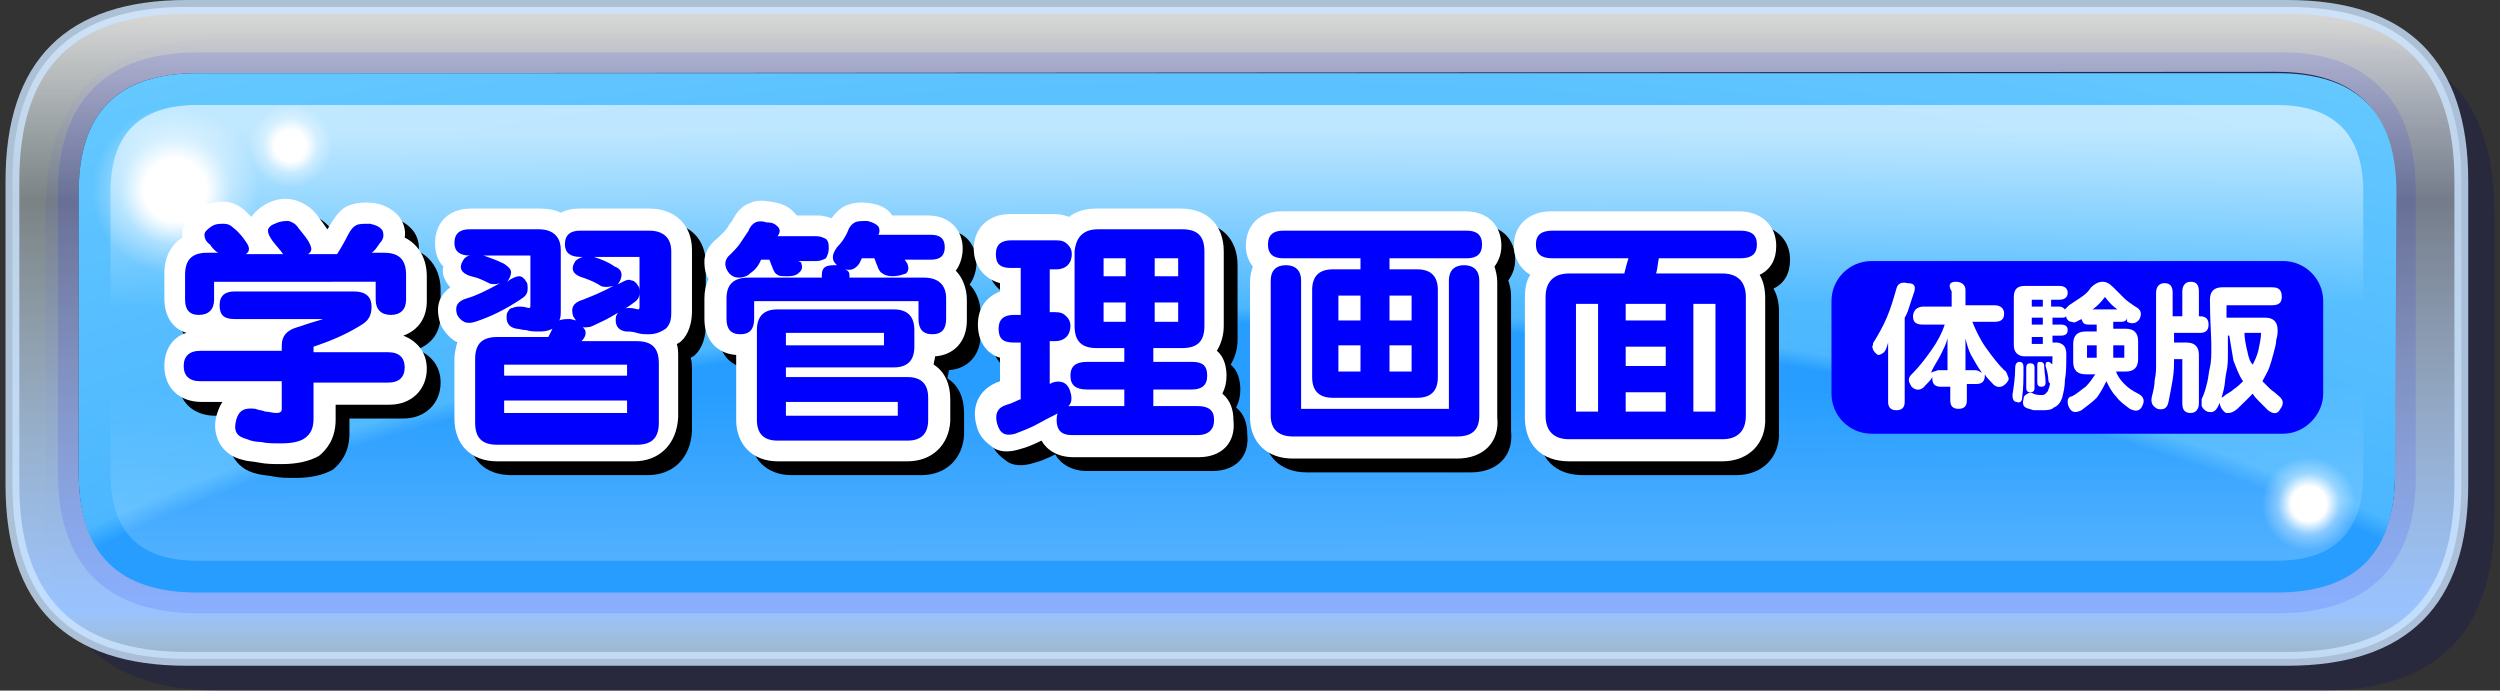
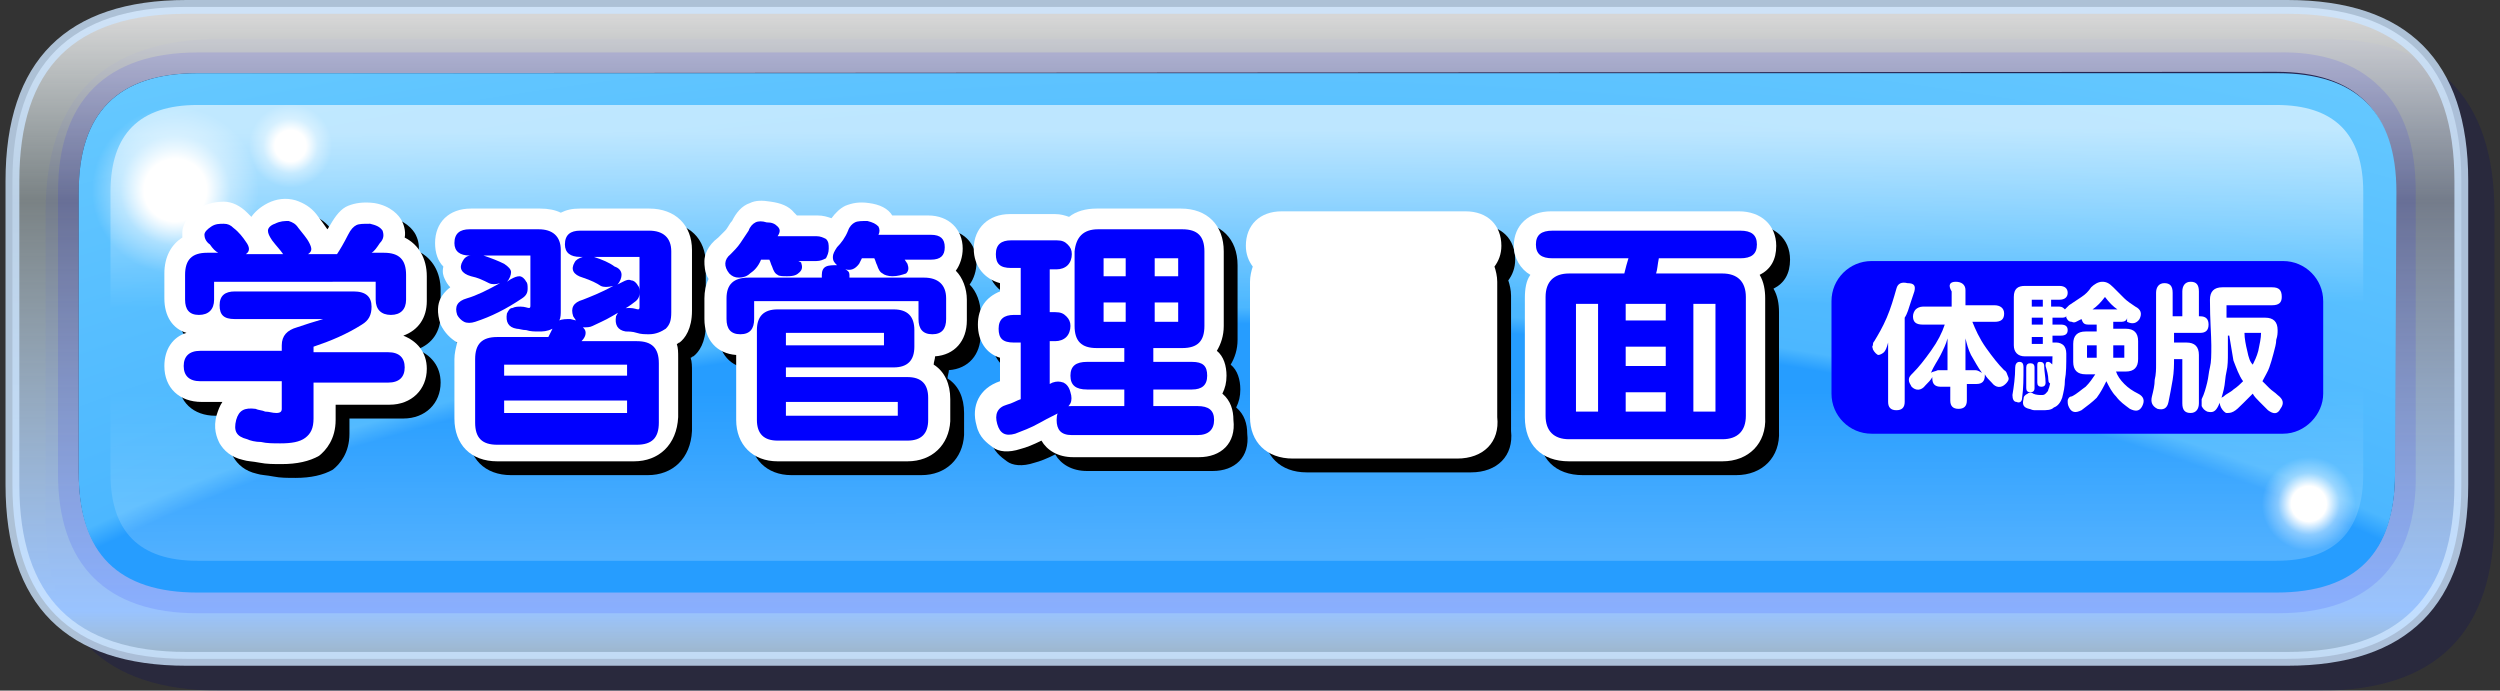
<svg xmlns="http://www.w3.org/2000/svg" version="1.1" id="レイヤー_1" x="0px" y="0px" viewBox="0 0 181 50" style="enable-background:new 0 0 181 50;" xml:space="preserve">
  <rect x="0" y="0" width="181" height="50" fill="#333333" stroke="none" />
  <style type="text/css">
	.st0{fill:#000066;fill-opacity:0.2;}
	.st1{fill:url(#SVGID_1_);}
	.st2{opacity:0.102;fill:#0000FF;enable-background:new    ;}
	.st3{opacity:0.8;fill:#CCE4FF;enable-background:new    ;}
	.st4{fill:url(#SVGID_2_);}
	.st5{fill:url(#SVGID_3_);}
	.st6{fill:#0000FF;}
	.st7{fill:#FFFFFF;}
	.st8{fill:url(#SVGID_4_);}
	.st9{fill:url(#SVGID_5_);}
	.st10{fill:url(#SVGID_6_);}
</style>
  <g>
    <path class="st0" d="M180.6,15.4c0-8.4-4.2-12.6-12.6-12.6H15.9C7.5,2.9,3.3,7,3.3,15.4v22C3.3,45.8,7.5,50,15.9,50H168   c8.4,0,12.6-4.2,12.6-12.6V15.4z" />
    <linearGradient id="SVGID_1_" gradientUnits="userSpaceOnUse" x1="344.955" y1="-806.474" x2="344.955" y2="-869.243" gradientTransform="matrix(0.793 0 0 -0.794 -184.137 -640.863)">
      <stop offset="3.500000e-02" style="stop-color:#FFFFFF;stop-opacity:0.8" />
      <stop offset="0.302" style="stop-color:#E5F9FF;stop-opacity:0.4" />
      <stop offset="0.898" style="stop-color:#99C3FF" />
      <stop offset="0.969" style="stop-color:#CCEDFF;stop-opacity:0.702" />
    </linearGradient>
    <path class="st1" d="M178.2,13.1c0-8.4-4.2-12.6-12.6-12.6H13.5C5.1,0.5,0.9,4.7,0.9,13.1v22c0,8.4,4.2,12.6,12.6,12.6h152.1   c8.4,0,12.6-4.2,12.6-12.6V13.1 M164.8,5.2c5.8,0,8.6,2.9,8.6,8.6v20.4c0,5.8-2.9,8.6-8.6,8.6H14.3c-5.8,0-8.6-2.9-8.6-8.6V13.9   c0-5.8,2.9-8.6,8.6-8.6L164.8,5.2L164.8,5.2z" />
    <path class="st2" d="M164.9,44.4H14.3c-6.6,0-10.1-3.5-10.1-10.1V13.9c0-6.6,3.5-10.1,10.1-10.1h150.5c3.3-0.1,5.8,0.8,7.5,2.5   c1.8,1.7,2.6,4.3,2.6,7.6v20.4C175,40.9,171.5,44.4,164.9,44.4z M165.1,6.8c-0.1,0-0.2,0-0.3,0H14.3c-4.9,0-7.1,2.2-7.1,7.1v20.4   c0,4.9,2.2,7.1,7.1,7.1h150.6c4.9,0,7.1-2.2,7.1-7.1V13.9c0-2.5-0.6-4.3-1.7-5.5C169.2,7.3,167.4,6.8,165.1,6.8z" />
    <path class="st3" d="M165.6,48.2H13.5c-8.7,0-13.1-4.4-13.1-13.1v-22C0.4,4.4,4.8,0,13.5,0h152.1c8.7,0,13.1,4.4,13.1,13.1v22   C178.7,43.8,174.3,48.2,165.6,48.2z M13.5,1C5.4,1,1.4,4.9,1.4,13.1v22c0,8.1,4,12.1,12.1,12.1h152.1c8.1,0,12.1-4,12.1-12.1v-22   c0-8.1-4-12.1-12.1-12.1C165.6,1,13.5,1,13.5,1z" />
    <radialGradient id="SVGID_2_" cx="357.936" cy="-3112.155" r="220.717" gradientTransform="matrix(0.785 0 0 -0.335 -190.66 -972.178)" gradientUnits="userSpaceOnUse">
      <stop offset="0.635" style="stop-color:#269DFF" />
      <stop offset="0.651" style="stop-color:#4CB7FF" />
      <stop offset="1" style="stop-color:#66C9FF" />
    </radialGradient>
    <path class="st4" d="M173.5,13.9c0-5.8-2.9-8.6-8.6-8.6H14.3c-5.8,0-8.6,2.9-8.6,8.6v20.4c0,5.8,2.9,8.6,8.6,8.6h150.5   c5.8,0,8.6-2.9,8.6-8.6L173.5,13.9L173.5,13.9z" />
    <linearGradient id="SVGID_3_" gradientUnits="userSpaceOnUse" x1="344.884" y1="-806.385" x2="345.007" y2="-861.148" gradientTransform="matrix(0.793 0 0 -0.794 -184.137 -640.863)">
      <stop offset="0.231" style="stop-color:#FFFFFF;stop-opacity:0.6" />
      <stop offset="0.522" style="stop-color:#FFFFFF;stop-opacity:0" />
      <stop offset="0.663" style="stop-color:#FFFFFF;stop-opacity:0" />
      <stop offset="0.941" style="stop-color:#FFFFFF;stop-opacity:0.2" />
    </linearGradient>
    <path class="st5" d="M171.1,13.9c0-4.2-2.1-6.3-6.3-6.3H14.3C10.1,7.6,8,9.7,8,13.9v20.4c0,4.2,2.1,6.3,6.3,6.3h150.5   c4.2,0,6.3-2.1,6.3-6.3C171.1,34.3,171.1,13.9,171.1,13.9z" />
    <g>
      <path class="st6" d="M165.3,31.4h-29.8c-1.6,0-2.9-1.3-2.9-2.9v-6.7c0-1.6,1.3-2.9,2.9-2.9h29.8c1.6,0,2.9,1.3,2.9,2.9v6.7    C168.2,30,166.9,31.4,165.3,31.4z" />
      <g>
        <path class="st7" d="M138.6,21.1c-0.1,0.3-0.2,0.6-0.3,0.9c-0.1,0.3-0.2,0.7-0.4,1v6.1c0,0.4-0.2,0.6-0.6,0.6     c-0.4,0-0.6-0.2-0.6-0.6v-4.3c-0.1,0.4-0.2,0.6-0.3,0.7c-0.1,0.1-0.3,0.2-0.4,0.2s-0.3-0.2-0.4-0.4c0-0.1-0.1-0.2,0-0.3     c0-0.1,0-0.2,0.1-0.3c0.3-0.5,0.6-1,0.9-1.7c0.3-0.7,0.5-1.4,0.7-2.1c0.1-0.4,0.4-0.5,0.8-0.4C138.6,20.5,138.7,20.7,138.6,21.1z      M141.6,20.4c0.4,0,0.7,0.2,0.7,0.6v1.1h2.1c0.4,0,0.7,0.2,0.7,0.6c0,0.4-0.2,0.6-0.7,0.6h-1.6c0.2,0.5,0.5,1.2,1,1.9     s0.9,1.2,1.3,1.6c0.2,0.1,0.2,0.3,0.3,0.5s-0.1,0.4-0.2,0.5c-0.3,0.3-0.7,0.3-1-0.1c-0.2-0.2-0.4-0.4-0.5-0.6v0.1     c0,0.4-0.2,0.6-0.6,0.6h-0.7v1.2c0,0.4-0.2,0.6-0.6,0.6s-0.6-0.2-0.6-0.6V28h-0.7c-0.4,0-0.6-0.2-0.6-0.6v-0.1     c-0.1,0.2-0.3,0.4-0.5,0.6c-0.3,0.4-0.7,0.4-1,0.1c-0.1-0.2-0.2-0.3-0.2-0.5c0-0.2,0.1-0.3,0.3-0.5c0.4-0.4,0.8-0.9,1.3-1.6     c0.5-0.7,0.8-1.3,1-1.9h-1.6c-0.5,0-0.7-0.2-0.7-0.6c0-0.2,0.1-0.4,0.2-0.5s0.3-0.2,0.5-0.2h2.1v-1.1     C141,20.6,141.2,20.4,141.6,20.4z M141,24.5c-0.1,0.4-0.3,0.8-0.5,1.2c-0.2,0.4-0.5,0.8-0.7,1.3c0.1-0.1,0.3-0.1,0.5-0.2h0.7     V24.5z M142.3,24.5v2.3h0.7c0.2,0,0.3,0.1,0.5,0.2c-0.3-0.4-0.5-0.8-0.8-1.3C142.5,25.3,142.4,24.9,142.3,24.5z" />
        <path class="st7" d="M145.9,26.6c0-0.2,0.1-0.4,0.3-0.4c0.2,0,0.3,0.1,0.3,0.4c0,0.8,0,1.5-0.1,2.2c0,0.3-0.2,0.4-0.4,0.3     c-0.2,0-0.3-0.2-0.3-0.5C145.8,28,145.9,27.3,145.9,26.6z M153.2,26.9c0.1,0.3,0.3,0.6,0.6,0.9c0.3,0.3,0.6,0.5,1,0.7     c0.4,0.2,0.5,0.5,0.3,0.9c-0.2,0.4-0.5,0.4-0.9,0.2c-0.4-0.3-0.7-0.5-1-0.9c-0.3-0.3-0.5-0.7-0.7-1.1c-0.2,0.4-0.4,0.8-0.7,1.2     c-0.3,0.3-0.7,0.6-1.1,0.9c-0.4,0.2-0.7,0.2-0.9-0.2c-0.1-0.2-0.1-0.3-0.1-0.5c0-0.1,0.1-0.3,0.3-0.3c0.4-0.2,0.7-0.5,1-0.7     c0.3-0.3,0.5-0.6,0.7-0.9H151c-0.6,0-0.9-0.3-0.9-0.9v-1.3c0-0.6,0.3-0.9,0.9-0.9h0.8v-0.5h-0.6c-0.3,0-0.4-0.1-0.5-0.4l-0.2,0.1     c-0.2,0.1-0.3,0.2-0.5,0.1c-0.2,0-0.3-0.1-0.4-0.3l0-0.1c-0.1,0.1-0.2,0.1-0.4,0.1h-0.6v0.5h0.6c0.3,0,0.5,0.1,0.5,0.4     s-0.2,0.4-0.5,0.4h-0.6v0.5h0.3c0.2,0,0.4,0.1,0.5,0.2c0.1,0.1,0.2,0.3,0.2,0.6c0,0.8,0,1.4-0.1,1.9c0,0.5-0.1,0.9-0.2,1.3     c-0.1,0.3-0.3,0.6-0.6,0.7c-0.2,0.2-0.5,0.2-0.9,0.2c-0.1,0-0.3,0-0.5,0s-0.3-0.1-0.4-0.1c-0.4-0.1-0.5-0.3-0.4-0.7     c0-0.2,0.1-0.3,0.3-0.4c0.1-0.1,0.3-0.1,0.4,0c0.2,0.1,0.5,0.1,0.6,0.1c0.1,0,0.2,0,0.3-0.1c0.1-0.1,0.2-0.2,0.2-0.3     c0.1-0.2,0.1-0.4,0.2-0.7c0-0.3,0.1-0.9,0.1-1.7h-2c-0.5,0-0.8-0.3-0.8-0.8v-3.5c0-0.6,0.3-0.8,0.8-0.8h2.5     c0.4,0,0.6,0.2,0.6,0.5c0,0.3-0.2,0.5-0.6,0.5h-0.6v0.5h0.6c0.2,0,0.3,0.1,0.4,0.2c0.1-0.1,0.2-0.2,0.3-0.3     c0.3-0.2,0.6-0.4,0.9-0.6c0.3-0.2,0.5-0.4,0.7-0.7c0.2-0.2,0.5-0.4,0.8-0.4c0.3,0,0.5,0.1,0.8,0.4c0.3,0.3,0.6,0.6,0.8,0.8     c0.2,0.2,0.5,0.4,0.8,0.6c0.4,0.2,0.5,0.5,0.3,0.9c-0.2,0.3-0.5,0.4-0.9,0.2L154,23c0,0.2-0.2,0.3-0.4,0.3H153v0.5h0.9     c0.6,0,0.9,0.3,0.9,0.9v1.3c0,0.6-0.3,0.9-0.9,0.9H153.2z M146.7,26.6c0-0.2,0.1-0.3,0.3-0.3c0.2,0,0.3,0.1,0.3,0.3     c0,0.5,0,1,0,1.5c0,0.2-0.1,0.3-0.3,0.3c-0.2,0-0.3-0.1-0.3-0.3C146.7,27.5,146.7,27,146.7,26.6z M147.1,22.2h0.8v-0.5h-0.8V22.2     z M147.1,23.5h0.8V23h-0.8V23.5z M147.1,24.9h0.8v-0.5h-0.8V24.9z M147.5,26.5c0-0.2,0-0.3,0.2-0.3c0.2,0,0.3,0.1,0.3,0.3     c0,0.4,0.1,0.8,0.1,1.2c0,0.2-0.1,0.3-0.3,0.3c-0.2,0-0.3-0.1-0.3-0.3C147.5,27.3,147.5,26.9,147.5,26.5z M148.1,26.5     c0-0.2,0-0.3,0.2-0.3c0.1,0,0.2,0.1,0.3,0.2c0.1,0.3,0.1,0.7,0.2,1.1c0,0.2-0.1,0.3-0.2,0.3c-0.2,0-0.3-0.1-0.3-0.3     C148.3,27.2,148.2,26.8,148.1,26.5z M151.1,25.9h0.7V25h-0.7V25.9z M152.4,21.5c-0.3,0.4-0.6,0.7-0.9,0.9h1.8     C153,22.2,152.7,21.9,152.4,21.5z M153,25.9h0.8V25H153V25.9z" />
        <path class="st7" d="M157.4,22.9h0.6v-1.8c0-0.4,0.2-0.7,0.6-0.7s0.6,0.2,0.6,0.7v1.8h0.1c0.4,0,0.6,0.2,0.6,0.6     c0,0.4-0.2,0.6-0.6,0.6h-1.9v0.7h0.9c0.6,0,0.9,0.3,0.9,0.9v3.5c0,0.4-0.2,0.7-0.6,0.7s-0.6-0.2-0.6-0.7V26h-0.6     c0,0.4,0,0.9-0.1,1.5c-0.1,0.6-0.2,1.1-0.3,1.6c-0.1,0.5-0.4,0.6-0.8,0.5c-0.4-0.2-0.5-0.5-0.4-0.9c0.1-0.4,0.2-0.8,0.2-1.2     c0.1-0.4,0.1-0.8,0.1-1.1c0-0.4,0-0.9,0-1.4c0-0.6,0-1.8,0-3.8c0-0.4,0.2-0.7,0.6-0.7s0.6,0.2,0.6,0.7V22.9z M160,21.7     c0-0.6,0.3-0.9,0.9-0.9h3.6c0.5,0,0.7,0.2,0.7,0.7c0,0.4-0.2,0.6-0.7,0.6h-3.3v0.9h2.8c0.6,0,0.9,0.3,0.9,0.9     c0,0.2,0,0.4-0.1,0.7c0,0.3-0.1,0.6-0.2,1s-0.2,0.7-0.3,1c-0.1,0.3-0.3,0.6-0.5,1c0.1,0.1,0.3,0.3,0.5,0.5     c0.2,0.2,0.4,0.3,0.6,0.5c0.4,0.3,0.5,0.6,0.2,1c-0.2,0.4-0.5,0.4-0.9,0.1c-0.2-0.2-0.4-0.4-0.6-0.6c-0.2-0.2-0.4-0.4-0.5-0.6     c-0.2,0.2-0.4,0.4-0.7,0.7s-0.5,0.5-0.7,0.6c-0.2,0.1-0.3,0.1-0.5,0.1c-0.1,0-0.3-0.2-0.4-0.4c-0.1-0.2-0.1-0.4-0.1-0.5     c0-0.1,0.1-0.2,0.3-0.3c0.2-0.2,0.5-0.3,0.7-0.5c0.3-0.2,0.5-0.4,0.7-0.6c-0.3-0.4-0.5-1-0.7-1.5c-0.1-0.6-0.2-1.2-0.3-1.8h-0.1     c0,0.5,0,0.9,0,1.3c0,0.4,0,0.9-0.1,1.3s-0.1,0.9-0.2,1.3c-0.1,0.4-0.2,0.8-0.4,1.2c-0.2,0.4-0.4,0.5-0.8,0.4     c-0.2-0.1-0.3-0.2-0.4-0.4c0-0.2,0-0.3,0-0.5c0.2-0.4,0.3-0.8,0.4-1.2c0.1-0.4,0.1-0.7,0.2-1.1s0.1-0.9,0.1-1.6     S160,23.2,160,21.7z M163.1,26.4c0.1-0.2,0.3-0.6,0.4-1c0.1-0.5,0.2-0.9,0.2-1.3h-1.2c0,0.4,0.1,0.9,0.2,1.3     C162.8,25.9,162.9,26.2,163.1,26.4z" />
      </g>
    </g>
    <radialGradient id="SVGID_4_" cx="-247.954" cy="-219.309" r="23.113" gradientTransform="matrix(1.257 0 0 -1.257 324.372 -261.896)" gradientUnits="userSpaceOnUse">
      <stop offset="7.800000e-02" style="stop-color:#FFFFFF" />
      <stop offset="0.137" style="stop-color:#FFFFFF;stop-opacity:0.353" />
      <stop offset="0.208" style="stop-color:#FFFFFF;stop-opacity:0" />
    </radialGradient>
    <path class="st8" d="M18.9,7.6c-1.7-1.7-3.8-2.5-6.2-2.5S8.2,5.9,6.5,7.6s-2.6,3.8-2.6,6.3c0,2.4,0.9,4.5,2.6,6.2   c1.7,1.7,3.8,2.6,6.2,2.6s4.5-0.8,6.2-2.6c1.7-1.7,2.6-3.7,2.6-6.2C21.5,11.5,20.7,9.4,18.9,7.6z" />
    <radialGradient id="SVGID_5_" cx="566.365" cy="-1036.643" r="23.113" gradientTransform="matrix(0.707 0 0 -0.707 -233.261 -696.43)" gradientUnits="userSpaceOnUse">
      <stop offset="7.800000e-02" style="stop-color:#FFFFFF" />
      <stop offset="0.137" style="stop-color:#FFFFFF;stop-opacity:0.353" />
      <stop offset="0.208" style="stop-color:#FFFFFF;stop-opacity:0" />
    </radialGradient>
    <path class="st9" d="M170.7,33.2c-1-0.9-2.1-1.4-3.5-1.4s-2.5,0.5-3.5,1.4c-1,1-1.4,2.2-1.4,3.5c0,1.4,0.5,2.5,1.4,3.5   c1,1,2.1,1.5,3.5,1.4c1.4,0,2.5-0.5,3.5-1.4s1.4-2.1,1.4-3.5S171.6,34.2,170.7,33.2z" />
    <radialGradient id="SVGID_6_" cx="708.218" cy="-1270.234" r="23.113" gradientTransform="matrix(0.628 0 0 -0.629 -423.725 -788.419)" gradientUnits="userSpaceOnUse">
      <stop offset="7.800000e-02" style="stop-color:#FFFFFF" />
      <stop offset="0.137" style="stop-color:#FFFFFF;stop-opacity:0.353" />
      <stop offset="0.208" style="stop-color:#FFFFFF;stop-opacity:0" />
    </radialGradient>
    <path class="st10" d="M24.4,6.9c-0.8-0.8-1.9-1.3-3.1-1.3S19.1,6,18.2,6.9s-1.3,1.9-1.3,3.1s0.4,2.2,1.3,3.1   c0.9,0.9,1.9,1.3,3.1,1.3s2.3-0.4,3.1-1.3c0.9-0.8,1.3-1.9,1.3-3.1C25.7,8.9,25.3,7.8,24.4,6.9z" />
    <g>
      <g>
        <g>
          <path d="M28.8,19.3c1.1,0,1.6,0.5,1.6,1.6v1.8c0,0.7-0.4,1.1-1.1,1.1c-0.7,0-1.1-0.4-1.1-1.1v-1.3H16.5v1.3      c0,0.7-0.4,1.1-1.1,1.1c-0.7,0-1-0.4-1-1.1v-1.8c0-1.1,0.5-1.6,1.6-1.6h0.8c-0.2-0.1-0.4-0.3-0.6-0.6c-0.3-0.2-0.4-0.5-0.4-0.7      c0-0.2,0.2-0.4,0.5-0.6c0.3-0.2,0.6-0.2,0.9-0.2c0.3,0,0.5,0.1,0.7,0.3c0.4,0.3,0.7,0.7,0.9,1c0.3,0.4,0.3,0.7,0,0.9h2.7      c-0.2-0.3-0.5-0.6-0.8-1c-0.2-0.3-0.3-0.5-0.3-0.7c0-0.2,0.2-0.4,0.5-0.5c0.4-0.2,0.7-0.2,1-0.2c0.3,0.1,0.5,0.2,0.7,0.5      c0.3,0.4,0.6,0.7,0.8,1.1c0.2,0.4,0.2,0.6-0.1,0.8h2.1c0.2-0.3,0.5-0.8,0.8-1.4c0.2-0.4,0.4-0.6,0.6-0.7s0.5-0.1,1-0.1      c0.4,0.1,0.7,0.2,0.9,0.5c0.1,0.3,0.1,0.6-0.2,0.9c-0.2,0.3-0.4,0.6-0.6,0.7H28.8z M23.7,26.5h5.4c0.8,0,1.2,0.4,1.2,1.1      s-0.4,1.1-1.2,1.1h-5.4v2.6c0,0.7-0.2,1.1-0.6,1.4c-0.4,0.3-1,0.4-1.8,0.4c-0.5,0-1,0-1.4-0.1c-0.4,0-0.8-0.1-1-0.2      c-0.8-0.2-1-0.6-0.8-1.4c0.2-0.7,0.6-0.9,1.4-0.8c0.2,0.1,0.5,0.1,0.7,0.2c0.3,0,0.5,0.1,0.8,0.1c0.3,0,0.4-0.1,0.4-0.3v-2h-5.9      c-0.8,0-1.2-0.4-1.2-1.1s0.4-1.1,1.2-1.1h5.9v-0.4c0-0.7,0.4-1.1,1.1-1.3c0.6-0.2,1.2-0.4,1.9-0.6H18c-0.8,0-1.1-0.3-1.1-1      s0.4-1,1.1-1h8.6c0.9,0,1.3,0.4,1.3,1.1c0,0.6-0.2,1-0.7,1.3c-1.1,0.7-2.3,1.2-3.5,1.6V26.5z" />
          <path d="M21.4,34.6c-0.6,0-1.1,0-1.6-0.1c-0.5-0.1-0.9-0.1-1.2-0.2c-0.9-0.2-1.4-0.7-1.7-1.2c-0.2-0.4-0.5-1.1-0.2-2.1      c0.1-0.3,0.2-0.6,0.4-0.9h-1.5c-1.6,0-2.7-1-2.7-2.6c0-1.2,0.6-2.1,1.6-2.4c-1-0.3-1.6-1.2-1.6-2.5v-1.8c0-1.2,0.5-2.1,1.3-2.6      c0-0.2,0-0.3,0-0.4c0-0.4,0.3-1.2,1.3-1.8c0.6-0.3,1.2-0.4,1.7-0.4c0.6,0,1.2,0.3,1.7,0.8c0.1,0.1,0.2,0.2,0.3,0.3      c0.2-0.3,0.6-0.7,1.2-1c0.6-0.3,1.3-0.4,2-0.2c0.6,0.2,1.1,0.5,1.5,1c0.3,0.4,0.6,0.8,0.8,1.1c0.1-0.1,0.1-0.2,0.2-0.3      c0.4-0.7,0.8-1.2,1.3-1.4c0.5-0.2,1.1-0.3,1.9-0.2c1.2,0.2,1.8,0.9,2,1.3c0.1,0.2,0.3,0.7,0.2,1.2c1,0.5,1.6,1.5,1.6,2.8v1.8      c0,1.2-0.6,2.1-1.7,2.5c1,0.4,1.7,1.2,1.7,2.4c0,1.5-1.1,2.6-2.7,2.6h-3.9v1.1c0,1.4-0.7,2.2-1.2,2.6      C23.4,34.4,22.5,34.6,21.4,34.6z M29.3,28L29.3,28L29.3,28z M22.5,27.6C22.6,27.6,22.6,27.7,22.5,27.6c0.1,0.1,0.1,0,0.2,0      C22.7,27.6,22.6,27.5,22.5,27.6C22.6,27.5,22.6,27.6,22.5,27.6z M16.9,18.6C16.9,18.6,16.9,18.6,16.9,18.6L16.9,18.6      C16.9,18.6,16.9,18.6,16.9,18.6z" />
        </g>
        <g>
          <path d="M42.7,24.2l-0.2-0.3c-0.2-0.6,0-1,0.7-1.2c0.5-0.2,1.3-0.5,2.2-1c-0.4,0.1-0.7,0.1-0.9,0c-0.3-0.2-0.7-0.4-1.3-0.6      c-0.7-0.2-0.9-0.6-0.6-1.1c0.1-0.2,0.3-0.3,0.6-0.4h-0.2c-0.7,0-1.1-0.3-1.1-0.9c0-0.7,0.4-1,1.1-1h5c1,0,1.6,0.5,1.6,1.5v4.4      c0,0.6-0.1,0.9-0.4,1.2c-0.3,0.2-0.7,0.4-1.2,0.4c-0.3,0-0.6,0-0.9-0.1S46.5,25,46.3,25c-0.6-0.1-0.8-0.5-0.7-1.1      c0.1-0.2,0.2-0.4,0.4-0.5c0.2-0.1,0.4-0.1,0.6-0.1c0.3,0,0.5,0.1,0.6,0.1c0.1,0,0.1-0.1,0.1-0.2v-3.6H44      c0.6,0.2,1.1,0.4,1.5,0.7c0.3,0.1,0.5,0.3,0.5,0.6c0,0.2-0.1,0.5-0.3,0.7l0.4-0.2c0.2-0.1,0.4-0.2,0.6-0.1      c0.2,0,0.4,0.2,0.5,0.4c0.1,0.1,0.1,0.3,0.1,0.5c0,0.3-0.1,0.5-0.4,0.7c-0.5,0.4-1.1,0.7-1.6,1s-1,0.5-1.4,0.7      c-0.2,0.1-0.4,0.1-0.7,0.1c0.1,0.1,0.2,0.2,0.2,0.4c0,0.2-0.1,0.4-0.3,0.6h4c1.1,0,1.6,0.5,1.6,1.6v4.3c0,1.1-0.5,1.6-1.6,1.6      H37c-1.1,0-1.6-0.5-1.6-1.6V27c0-1.1,0.5-1.6,1.6-1.6h3.7l0.3-0.6C40.6,25,40.3,25,40,25c-0.3,0-0.6,0-0.9-0.1      c-0.3,0-0.5-0.1-0.7-0.1c-0.6-0.1-0.8-0.5-0.7-1.1c0.1-0.2,0.2-0.4,0.4-0.4c0.2-0.1,0.4-0.1,0.6-0.1c0.3,0,0.5,0.1,0.6,0.1      c0.1,0,0.1-0.1,0.1-0.2v-3.6h-3.4c0.6,0.2,1.1,0.4,1.5,0.6c0.3,0.2,0.5,0.4,0.5,0.6c0,0.2-0.1,0.5-0.3,0.7l0.3-0.2      c0.2-0.1,0.4-0.2,0.6-0.2s0.4,0.2,0.5,0.4c0.1,0.1,0.1,0.3,0.1,0.5c0,0.3-0.1,0.5-0.4,0.7c-0.6,0.4-1.1,0.7-1.7,1      s-1.1,0.5-1.7,0.7c-0.3,0.1-0.6,0.1-0.8,0c-0.2-0.1-0.4-0.3-0.5-0.5c-0.2-0.6,0-1,0.7-1.2c0.7-0.2,1.5-0.6,2.4-1.1      c-0.3,0.1-0.6,0.1-0.8,0c-0.4-0.2-0.8-0.4-1.3-0.5c-0.7-0.2-0.9-0.6-0.6-1.1c0.1-0.2,0.3-0.4,0.6-0.4H35c-0.7,0-1.1-0.3-1.1-0.9      c0-0.7,0.4-1,1.1-1h5c1,0,1.6,0.5,1.6,1.5v4.4c0,0.2,0,0.5-0.1,0.7c0.2-0.1,0.5-0.1,0.8-0.1L42.7,24.2z M46.4,27.4h-8.9v0.8h8.9      V27.4z M46.4,30h-8.9v0.9h8.9V30z" />
          <path d="M46.9,34.4H37c-1.9,0-3.1-1.2-3.1-3.1V27c0-0.4,0.1-0.8,0.2-1.2c-0.5-0.3-0.9-0.7-1.2-1.3c-0.3-0.9-0.2-1.5,0-1.9      c0.1-0.2,0.3-0.5,0.7-0.8c-0.2-0.2-0.3-0.4-0.4-0.6c-0.1-0.2-0.2-0.5-0.1-0.9c-0.4-0.4-0.6-1-0.6-1.7c0-1.5,1-2.5,2.6-2.5h5      c0.6,0,1.1,0.1,1.5,0.3c0.4-0.2,0.8-0.3,1.4-0.3h5c1.9,0,3.1,1.2,3.1,3v4.4c0,1.3-0.5,2-0.9,2.3c-0.1,0-0.1,0.1-0.2,0.1      c0.1,0.3,0.1,0.6,0.1,1v4.3C50,33.2,48.7,34.4,46.9,34.4z" />
        </g>
        <g>
          <path d="M62.2,20.5c0.2,0.1,0.3,0.2,0.3,0.4v0.2h5.4c1,0,1.6,0.5,1.6,1.5v1.5c0,0.7-0.3,1.1-1,1.1c-0.7,0-1-0.4-1-1.1v-1.3H55.6      v1.3c0,0.7-0.3,1.1-1,1.1c-0.7,0-1-0.4-1-1.1v-1.5c0-1,0.5-1.5,1.6-1.5h5.3v-0.2c0-0.3,0.1-0.5,0.3-0.6c0.2-0.1,0.5-0.1,0.8-0.1      c-0.2-0.2-0.3-0.3-0.3-0.6c0-0.2,0.1-0.4,0.3-0.7c0.3-0.3,0.6-0.7,0.8-1.2c0.1-0.3,0.3-0.5,0.5-0.6c0.2-0.1,0.5-0.1,0.9-0.1      c0.4,0.1,0.6,0.2,0.8,0.4c0.1,0.2,0.1,0.4,0,0.6h3.8c0.7,0,1,0.3,1,0.9s-0.3,0.9-1,0.9h-1.9l0.2,0.3c0.1,0.3,0.1,0.5-0.1,0.7      C66.3,20.9,66,21,65.6,21c-0.3,0-0.6-0.1-0.7-0.2c-0.2-0.1-0.3-0.3-0.4-0.6c-0.1-0.2-0.1-0.3-0.2-0.5h-0.9l-0.2,0.4      C62.9,20.5,62.6,20.6,62.2,20.5z M55.3,20.8c-0.2,0.2-0.5,0.3-0.8,0.3c-0.3,0-0.5-0.1-0.7-0.3c-0.4-0.5-0.4-1,0.1-1.4      c0.2-0.2,0.5-0.5,0.7-0.8s0.4-0.6,0.6-0.9c0.1-0.3,0.3-0.5,0.5-0.6c0.2-0.1,0.5-0.1,0.8,0c0.4,0,0.6,0.1,0.8,0.3s0.2,0.4,0,0.7      h2.8c0.3,0,0.5,0.1,0.7,0.2c0.2,0.2,0.2,0.4,0.2,0.7c0,0.3-0.1,0.5-0.2,0.7c-0.2,0.1-0.4,0.2-0.7,0.2h-1.3L59,20      c0.1,0.3,0.1,0.5-0.1,0.7c-0.2,0.2-0.4,0.3-0.9,0.3c-0.3,0-0.6,0-0.7-0.1c-0.2-0.1-0.3-0.3-0.4-0.6c-0.1-0.2-0.1-0.3-0.2-0.5      h-0.6C55.9,20.3,55.6,20.6,55.3,20.8z M57.9,27.7v0.6h8.8c1,0,1.5,0.5,1.5,1.5v1.6c0,1-0.5,1.5-1.5,1.5h-9.4      c-1,0-1.5-0.5-1.5-1.5v-6.5c0-1,0.5-1.5,1.5-1.5h8.4c1,0,1.5,0.5,1.5,1.5v1.2c0,1-0.5,1.5-1.5,1.5H57.9z M65,25.1h-7.1V26H65      V25.1z M66,30.1h-8.1v1H66V30.1z" />
          <path d="M66.7,34.4h-9.4c-1.8,0-3-1.2-3-3v-4.7c-1.4-0.1-2.3-1.1-2.3-2.6v-1.5c0-0.5,0.1-1,0.3-1.4c-0.3-0.5-0.3-1-0.3-1.3      c0-0.4,0.2-1.1,1-1.7c0.1-0.1,0.3-0.3,0.5-0.5c0.2-0.2,0.3-0.5,0.5-0.7c0.3-0.6,0.7-1.1,1.3-1.3c0.4-0.2,0.9-0.2,1.5-0.1      c0.7,0.1,1.3,0.3,1.7,0.8c0.1,0.1,0.1,0.1,0.2,0.2h1.5c0.4,0,0.7,0.1,1,0.2c0.3-0.4,0.6-0.7,1-0.9c0.5-0.2,1-0.3,1.7-0.2      c0.8,0.1,1.4,0.4,1.7,0.9h2.6c1.5,0,2.5,1,2.5,2.4c0,0.6-0.2,1.2-0.5,1.6c0.5,0.5,0.8,1.3,0.8,2.1v1.5c0,1.5-0.9,2.5-2.3,2.6      c0,0.2-0.1,0.4-0.1,0.6c0.8,0.5,1.2,1.4,1.2,2.5v1.6C69.7,33.2,68.5,34.4,66.7,34.4z" />
        </g>
        <g>
          <path d="M77,20.2v3.4h0.4c0.4,0,0.6,0.1,0.8,0.3c0.2,0.2,0.3,0.4,0.3,0.7c0,0.3-0.1,0.6-0.3,0.8c-0.2,0.2-0.5,0.3-0.8,0.3H77      v3.1l0.2-0.1c0.3-0.1,0.5-0.1,0.8,0c0.2,0.1,0.4,0.3,0.5,0.7c0.1,0.3,0.1,0.6,0,0.8c-0.1,0.2-0.3,0.4-0.7,0.6      c-0.3,0.2-0.8,0.4-1.5,0.8s-1.3,0.6-1.8,0.8c-0.7,0.2-1.1,0-1.3-0.7c-0.2-0.7,0-1.2,0.7-1.4c0.4-0.1,0.7-0.3,1-0.4v-4.1h-0.5      c-0.8,0-1.1-0.3-1.1-1c0-0.7,0.4-1,1.1-1h0.5v-3.4h-0.7c-0.8,0-1.1-0.3-1.1-1s0.4-1,1.1-1h3.3c0.4,0,0.6,0.1,0.8,0.3      c0.2,0.2,0.3,0.4,0.3,0.7c0,0.3-0.1,0.6-0.3,0.8c-0.2,0.2-0.5,0.3-0.8,0.3H77z M80.5,17.6h6.1c1.1,0,1.6,0.5,1.6,1.6v5.4      c0,1.1-0.5,1.6-1.6,1.6h-2.1v1h2.8c0.8,0,1.1,0.3,1.1,1c0,0.7-0.4,1-1.1,1h-2.8v1.2h3.2c0.8,0,1.2,0.3,1.2,1      c0,0.7-0.4,1.1-1.2,1.1h-9.1c-0.8,0-1.1-0.4-1.1-1.1c0-0.4,0.1-0.6,0.3-0.8c0.2-0.2,0.5-0.2,0.9-0.2h3.7v-1.2h-2.7      c-0.8,0-1.2-0.3-1.2-1c0-0.7,0.4-1,1.2-1h2.7v-1h-2c-1.1,0-1.6-0.5-1.6-1.6v-5.4C78.9,18.2,79.4,17.6,80.5,17.6z M82.5,19.7      h-1.6V21h1.6V19.7z M82.5,22.9h-1.6v1.4h1.6V22.9z M86.3,19.7h-1.7V21h1.7V19.7z M86.3,22.9h-1.7v1.4h1.7V22.9z" />
          <path d="M87.8,34.1h-9.1c-1.1,0-1.9-0.5-2.3-1.2c-0.6,0.3-1.1,0.5-1.5,0.6c-0.9,0.3-1.6,0.2-2-0.1s-1-0.7-1.2-1.6      c-0.4-1.4,0.2-2.7,1.7-3.2c0,0,0,0,0,0v-1.7c-1-0.3-1.6-1.2-1.6-2.4c0-1.2,0.6-2,1.6-2.4v-0.6c-1.1-0.3-1.9-1.2-1.9-2.5      c0-1.5,1.1-2.5,2.6-2.5h3.3c0.4,0,0.7,0.1,1,0.2c0.5-0.4,1.2-0.6,2-0.6h6.1c1.9,0,3.1,1.2,3.1,3.1v5.4c0,0.7-0.2,1.3-0.5,1.8      c0.5,0.4,0.7,1.1,0.7,1.8c0,0.5-0.1,0.9-0.3,1.3c0.6,0.5,0.8,1.2,0.8,1.9C90.5,33.1,89.4,34.1,87.8,34.1z M78.7,32.1L78.7,32.1      L78.7,32.1z" />
        </g>
        <g>
          <path d="M101.6,19.7v0.8h2c1,0,1.5,0.5,1.5,1.5v6.3c0,1-0.5,1.5-1.5,1.5h-6.1c-1,0-1.5-0.5-1.5-1.5V22c0-1,0.5-1.5,1.5-1.5h2      v-0.8h-5.6c-0.7,0-1.1-0.3-1.1-1s0.4-1,1.1-1h13.3c0.7,0,1.1,0.3,1.1,1s-0.4,1-1.1,1H101.6z M95.2,30.6h10.7v-9.3      c0-0.7,0.4-1.1,1.1-1.1c0.7,0,1.1,0.4,1.1,1.1v9.8c0,1-0.5,1.5-1.6,1.5H94.6c-1,0-1.6-0.5-1.6-1.5v-9.8c0-0.7,0.4-1.1,1.1-1.1      s1.1,0.4,1.1,1.1V30.6z M97.9,24.2h1.6v-1.8h-1.6V24.2z M97.9,27.9h1.6V26h-1.6V27.9z M101.6,24.2h1.6v-1.8h-1.6V24.2z       M101.6,27.9h1.6V26h-1.6V27.9z" />
          <path d="M106.5,34.2H94.6c-1.9,0-3.1-1.2-3.1-3v-9.8c0-0.4,0.1-0.8,0.2-1.1c-0.3-0.4-0.5-0.9-0.5-1.5c0-1.5,1-2.5,2.6-2.5h13.3      c1.6,0,2.6,1,2.6,2.5c0,0.6-0.2,1.1-0.5,1.5c0.1,0.3,0.2,0.7,0.2,1.1v9.8C109.6,33,108.4,34.2,106.5,34.2z" />
        </g>
        <g>
-           <path d="M121.1,19.7c-0.1,0.5-0.1,0.8-0.2,1.1h4.8c1.1,0,1.7,0.6,1.7,1.7v8.6c0,1.1-0.6,1.7-1.7,1.7h-11.1      c-1.1,0-1.7-0.6-1.7-1.7v-8.6c0-1.1,0.6-1.7,1.7-1.7h4c0.1-0.4,0.2-0.8,0.3-1.1h-5.5c-0.8,0-1.2-0.3-1.2-1s0.4-1,1.2-1h13.6      c0.8,0,1.2,0.3,1.2,1s-0.4,1-1.2,1H121.1z M115.1,30.8h1.6V23h-1.6V30.8z M118.7,24.2h2.9V23h-2.9V24.2z M118.7,27.5h2.9v-1.4      h-2.9V27.5z M118.7,30.8h2.9v-1.4h-2.9V30.8z M123.6,30.8h1.6V23h-1.6V30.8z" />
+           <path d="M121.1,19.7c-0.1,0.5-0.1,0.8-0.2,1.1h4.8c1.1,0,1.7,0.6,1.7,1.7v8.6c0,1.1-0.6,1.7-1.7,1.7h-11.1      c-1.1,0-1.7-0.6-1.7-1.7v-8.6c0-1.1,0.6-1.7,1.7-1.7h4c0.1-0.4,0.2-0.8,0.3-1.1h-5.5c-0.8,0-1.2-0.3-1.2-1h13.6      c0.8,0,1.2,0.3,1.2,1s-0.4,1-1.2,1H121.1z M115.1,30.8h1.6V23h-1.6V30.8z M118.7,24.2h2.9V23h-2.9V24.2z M118.7,27.5h2.9v-1.4      h-2.9V27.5z M118.7,30.8h2.9v-1.4h-2.9V30.8z M123.6,30.8h1.6V23h-1.6V30.8z" />
          <path d="M125.7,34.4h-11.1c-2,0-3.2-1.2-3.2-3.2v-8.6c0-0.7,0.1-1.3,0.4-1.7c-0.7-0.4-1.2-1.2-1.2-2.1c0-1.5,1.1-2.5,2.7-2.5      h13.6c1.6,0,2.7,1,2.7,2.5c0,1-0.4,1.7-1.2,2.1c0.3,0.5,0.4,1.1,0.4,1.7v8.6C128.9,33.1,127.6,34.4,125.7,34.4z M127,18.2      L127,18.2z M113.2,18.2L113.2,18.2L113.2,18.2z" />
        </g>
      </g>
      <g>
        <g>
          <path class="st7" d="M27.8,18.3c1.1,0,1.6,0.5,1.6,1.6v1.8c0,0.7-0.4,1.1-1.1,1.1c-0.7,0-1.1-0.4-1.1-1.1v-1.3H15.5v1.3      c0,0.7-0.4,1.1-1.1,1.1c-0.7,0-1-0.4-1-1.1v-1.8c0-1.1,0.5-1.6,1.6-1.6h0.8c-0.2-0.1-0.4-0.3-0.6-0.6c-0.3-0.2-0.4-0.5-0.4-0.7      c0-0.2,0.2-0.4,0.5-0.6c0.3-0.2,0.6-0.2,0.9-0.2c0.3,0,0.5,0.1,0.7,0.3c0.4,0.3,0.7,0.7,0.9,1c0.3,0.4,0.3,0.7,0,0.9h2.7      c-0.2-0.3-0.5-0.6-0.8-1c-0.2-0.3-0.3-0.5-0.3-0.7c0-0.2,0.2-0.4,0.5-0.5c0.4-0.2,0.7-0.2,1-0.2c0.3,0.1,0.5,0.2,0.7,0.5      c0.3,0.4,0.6,0.7,0.8,1.1c0.2,0.4,0.2,0.6-0.1,0.8h2.1c0.2-0.3,0.5-0.8,0.8-1.4c0.2-0.4,0.4-0.6,0.6-0.7s0.5-0.1,1-0.1      c0.4,0.1,0.7,0.2,0.9,0.5c0.1,0.3,0.1,0.6-0.2,0.9c-0.2,0.3-0.4,0.6-0.6,0.7H27.8z M22.7,25.5h5.4c0.8,0,1.2,0.4,1.2,1.1      s-0.4,1.1-1.2,1.1h-5.4v2.6c0,0.7-0.2,1.1-0.6,1.4c-0.4,0.3-1,0.4-1.8,0.4c-0.5,0-1,0-1.4-0.1c-0.4,0-0.8-0.1-1-0.2      c-0.8-0.2-1-0.6-0.8-1.4c0.2-0.7,0.6-0.9,1.4-0.8c0.2,0.1,0.5,0.1,0.7,0.2c0.3,0,0.5,0.1,0.8,0.1c0.3,0,0.4-0.1,0.4-0.3v-2h-5.9      c-0.8,0-1.2-0.4-1.2-1.1s0.4-1.1,1.2-1.1h5.9v-0.4c0-0.7,0.4-1.1,1.1-1.3c0.6-0.2,1.2-0.4,1.9-0.6H17c-0.8,0-1.1-0.3-1.1-1      s0.4-1,1.1-1h8.6c0.9,0,1.3,0.4,1.3,1.1c0,0.6-0.2,1-0.7,1.3c-1.1,0.7-2.3,1.2-3.5,1.6V25.5z" />
          <path class="st7" d="M20.4,33.6c-0.6,0-1.1,0-1.6-0.1c-0.5-0.1-0.9-0.1-1.2-0.2c-0.9-0.2-1.4-0.7-1.7-1.2      c-0.2-0.4-0.5-1.1-0.2-2.1c0.1-0.3,0.2-0.6,0.4-0.9h-1.5c-1.6,0-2.7-1-2.7-2.6c0-1.2,0.6-2.1,1.6-2.4c-1-0.3-1.6-1.2-1.6-2.5      v-1.8c0-1.2,0.5-2.1,1.3-2.6c0-0.2,0-0.3,0-0.4c0-0.4,0.3-1.2,1.3-1.8c0.6-0.3,1.2-0.4,1.7-0.4c0.6,0,1.2,0.3,1.7,0.8      c0.1,0.1,0.2,0.2,0.3,0.3c0.2-0.3,0.6-0.7,1.2-1c0.6-0.3,1.3-0.4,2-0.2c0.6,0.2,1.1,0.5,1.5,1c0.3,0.4,0.6,0.8,0.8,1.1      c0.1-0.1,0.1-0.2,0.2-0.3c0.4-0.7,0.8-1.2,1.3-1.4c0.5-0.2,1.1-0.3,1.9-0.2c1.2,0.2,1.8,0.9,2,1.3c0.1,0.2,0.3,0.7,0.2,1.2      c1,0.5,1.6,1.5,1.6,2.8v1.8c0,1.2-0.6,2.1-1.7,2.5c1,0.4,1.7,1.2,1.7,2.4c0,1.5-1.1,2.6-2.7,2.6h-3.9v1.1c0,1.4-0.7,2.2-1.2,2.6      C22.4,33.4,21.5,33.6,20.4,33.6z M28.3,27L28.3,27L28.3,27z M21.5,26.6C21.6,26.6,21.6,26.7,21.5,26.6c0.1,0.1,0.1,0,0.2,0      C21.7,26.6,21.6,26.5,21.5,26.6C21.6,26.5,21.6,26.6,21.5,26.6z M15.9,17.6C15.9,17.6,15.9,17.6,15.9,17.6L15.9,17.6      C15.9,17.6,15.9,17.6,15.9,17.6z" />
        </g>
        <g>
          <path class="st7" d="M41.7,23.2l-0.2-0.3c-0.2-0.6,0-1,0.7-1.2c0.5-0.2,1.3-0.5,2.2-1c-0.4,0.1-0.7,0.1-0.9,0      c-0.3-0.2-0.7-0.4-1.3-0.6c-0.7-0.2-0.9-0.6-0.6-1.1c0.1-0.2,0.3-0.3,0.6-0.4h-0.2c-0.7,0-1.1-0.3-1.1-0.9c0-0.7,0.4-1,1.1-1h5      c1,0,1.6,0.5,1.6,1.5v4.4c0,0.6-0.1,0.9-0.4,1.2c-0.3,0.2-0.7,0.4-1.2,0.4c-0.3,0-0.6,0-0.9-0.1S45.5,24,45.3,24      c-0.6-0.1-0.8-0.5-0.7-1.1c0.1-0.2,0.2-0.4,0.4-0.5c0.2-0.1,0.4-0.1,0.6-0.1c0.3,0,0.5,0.1,0.6,0.1c0.1,0,0.1-0.1,0.1-0.2v-3.6      H43c0.6,0.2,1.1,0.4,1.5,0.7c0.3,0.1,0.5,0.3,0.5,0.6c0,0.2-0.1,0.5-0.3,0.7l0.4-0.2c0.2-0.1,0.4-0.2,0.6-0.1      c0.2,0,0.4,0.2,0.5,0.4c0.1,0.1,0.1,0.3,0.1,0.5c0,0.3-0.1,0.5-0.4,0.7c-0.5,0.4-1.1,0.7-1.6,1s-1,0.5-1.4,0.7      c-0.2,0.1-0.4,0.1-0.7,0.1c0.1,0.1,0.2,0.2,0.2,0.4c0,0.2-0.1,0.4-0.3,0.6h4c1.1,0,1.6,0.5,1.6,1.6v4.3c0,1.1-0.5,1.6-1.6,1.6      H36c-1.1,0-1.6-0.5-1.6-1.6V26c0-1.1,0.5-1.6,1.6-1.6h3.7l0.3-0.6C39.6,24,39.3,24,39,24c-0.3,0-0.6,0-0.9-0.1      c-0.3,0-0.5-0.1-0.7-0.1c-0.6-0.1-0.8-0.5-0.7-1.1c0.1-0.2,0.2-0.4,0.4-0.4c0.2-0.1,0.4-0.1,0.6-0.1c0.3,0,0.5,0.1,0.6,0.1      c0.1,0,0.1-0.1,0.1-0.2v-3.6h-3.4c0.6,0.2,1.1,0.4,1.5,0.6c0.3,0.2,0.5,0.4,0.5,0.6c0,0.2-0.1,0.5-0.3,0.7l0.3-0.2      c0.2-0.1,0.4-0.2,0.6-0.2s0.4,0.2,0.5,0.4c0.1,0.1,0.1,0.3,0.1,0.5c0,0.3-0.1,0.5-0.4,0.7c-0.6,0.4-1.1,0.7-1.7,1      s-1.1,0.5-1.7,0.7c-0.3,0.1-0.6,0.1-0.8,0c-0.2-0.1-0.4-0.3-0.5-0.5c-0.2-0.6,0-1,0.7-1.2c0.7-0.2,1.5-0.6,2.4-1.1      c-0.3,0.1-0.6,0.1-0.8,0c-0.4-0.2-0.8-0.4-1.3-0.5c-0.7-0.2-0.9-0.6-0.6-1.1c0.1-0.2,0.3-0.4,0.6-0.4H34c-0.7,0-1.1-0.3-1.1-0.9      c0-0.7,0.4-1,1.1-1h5c1,0,1.6,0.5,1.6,1.5v4.4c0,0.2,0,0.5-0.1,0.7c0.2-0.1,0.5-0.1,0.8-0.1L41.7,23.2z M45.4,26.4h-8.9v0.8h8.9      V26.4z M45.4,29h-8.9v0.9h8.9V29z" />
          <path class="st7" d="M45.9,33.4H36c-1.9,0-3.1-1.2-3.1-3.1V26c0-0.4,0.1-0.8,0.2-1.2c-0.5-0.3-0.9-0.7-1.2-1.3      c-0.3-0.9-0.2-1.5,0-1.9c0.1-0.2,0.3-0.5,0.7-0.8c-0.2-0.2-0.3-0.4-0.4-0.6c-0.1-0.2-0.2-0.5-0.1-0.9c-0.4-0.4-0.6-1-0.6-1.7      c0-1.5,1-2.5,2.6-2.5h5c0.6,0,1.1,0.1,1.5,0.3c0.4-0.2,0.8-0.3,1.4-0.3h5c1.9,0,3.1,1.2,3.1,3v4.4c0,1.3-0.5,2-0.9,2.3      c-0.1,0-0.1,0.1-0.2,0.1c0.1,0.3,0.1,0.6,0.1,1v4.3C49,32.2,47.7,33.4,45.9,33.4z" />
        </g>
        <g>
          <path class="st7" d="M61.2,19.5c0.2,0.1,0.3,0.2,0.3,0.4v0.2h5.4c1,0,1.6,0.5,1.6,1.5v1.5c0,0.7-0.3,1.1-1,1.1      c-0.7,0-1-0.4-1-1.1v-1.3H54.6v1.3c0,0.7-0.3,1.1-1,1.1c-0.7,0-1-0.4-1-1.1v-1.5c0-1,0.5-1.5,1.6-1.5h5.3v-0.2      c0-0.3,0.1-0.5,0.3-0.6c0.2-0.1,0.5-0.1,0.8-0.1c-0.2-0.2-0.3-0.3-0.3-0.6c0-0.2,0.1-0.4,0.3-0.7c0.3-0.3,0.6-0.7,0.8-1.2      c0.1-0.3,0.3-0.5,0.5-0.6c0.2-0.1,0.5-0.1,0.9-0.1c0.4,0.1,0.6,0.2,0.8,0.4c0.1,0.2,0.1,0.4,0,0.6h3.8c0.7,0,1,0.3,1,0.9      s-0.3,0.9-1,0.9h-1.9l0.2,0.3c0.1,0.3,0.1,0.5-0.1,0.7C65.3,19.9,65,20,64.6,20c-0.3,0-0.6-0.1-0.7-0.2      c-0.2-0.1-0.3-0.3-0.4-0.6c-0.1-0.2-0.1-0.3-0.2-0.5h-0.9l-0.2,0.4C61.9,19.5,61.6,19.6,61.2,19.5z M54.3,19.8      c-0.2,0.2-0.5,0.3-0.8,0.3c-0.3,0-0.5-0.1-0.7-0.3c-0.4-0.5-0.4-1,0.1-1.4c0.2-0.2,0.5-0.5,0.7-0.8s0.4-0.6,0.6-0.9      c0.1-0.3,0.3-0.5,0.5-0.6c0.2-0.1,0.5-0.1,0.8,0c0.4,0,0.6,0.1,0.8,0.3s0.2,0.4,0,0.7h2.8c0.3,0,0.5,0.1,0.7,0.2      c0.2,0.2,0.2,0.4,0.2,0.7c0,0.3-0.1,0.5-0.2,0.7c-0.2,0.1-0.4,0.2-0.7,0.2h-1.3L58,19c0.1,0.3,0.1,0.5-0.1,0.7      c-0.2,0.2-0.4,0.3-0.9,0.3c-0.3,0-0.6,0-0.7-0.1c-0.2-0.1-0.3-0.3-0.4-0.6c-0.1-0.2-0.1-0.3-0.2-0.5h-0.6      C54.9,19.3,54.6,19.6,54.3,19.8z M56.9,26.7v0.6h8.8c1,0,1.5,0.5,1.5,1.5v1.6c0,1-0.5,1.5-1.5,1.5h-9.4c-1,0-1.5-0.5-1.5-1.5      v-6.5c0-1,0.5-1.5,1.5-1.5h8.4c1,0,1.5,0.5,1.5,1.5v1.2c0,1-0.5,1.5-1.5,1.5H56.9z M64,24.1h-7.1V25H64V24.1z M65,29.1h-8.1v1      H65V29.1z" />
          <path class="st7" d="M65.7,33.4h-9.4c-1.8,0-3-1.2-3-3v-4.7c-1.4-0.1-2.3-1.1-2.3-2.6v-1.5c0-0.5,0.1-1,0.3-1.4      c-0.3-0.5-0.3-1-0.3-1.3c0-0.4,0.2-1.1,1-1.7c0.1-0.1,0.3-0.3,0.5-0.5c0.2-0.2,0.3-0.5,0.5-0.7c0.3-0.6,0.7-1.1,1.3-1.3      c0.4-0.2,0.9-0.2,1.5-0.1c0.7,0.1,1.3,0.3,1.7,0.8c0.1,0.1,0.1,0.1,0.2,0.2h1.5c0.4,0,0.7,0.1,1,0.2c0.3-0.4,0.6-0.7,1-0.9      c0.5-0.2,1-0.3,1.7-0.2c0.8,0.1,1.4,0.4,1.7,0.9h2.6c1.5,0,2.5,1,2.5,2.4c0,0.6-0.2,1.2-0.5,1.6c0.5,0.5,0.8,1.3,0.8,2.1v1.5      c0,1.5-0.9,2.5-2.3,2.6c0,0.2-0.1,0.4-0.1,0.6c0.8,0.5,1.2,1.4,1.2,2.5v1.6C68.7,32.2,67.5,33.4,65.7,33.4z" />
        </g>
        <g>
          <path class="st7" d="M76,19.2v3.4h0.4c0.4,0,0.6,0.1,0.8,0.3c0.2,0.2,0.3,0.4,0.3,0.7c0,0.3-0.1,0.6-0.3,0.8      c-0.2,0.2-0.5,0.3-0.8,0.3H76v3.1l0.2-0.1c0.3-0.1,0.5-0.1,0.8,0c0.2,0.1,0.4,0.3,0.5,0.7c0.1,0.3,0.1,0.6,0,0.8      c-0.1,0.2-0.3,0.4-0.7,0.6c-0.3,0.2-0.8,0.4-1.5,0.8s-1.3,0.6-1.8,0.8c-0.7,0.2-1.1,0-1.3-0.7c-0.2-0.7,0-1.2,0.7-1.4      c0.4-0.1,0.7-0.3,1-0.4v-4.1h-0.5c-0.8,0-1.1-0.3-1.1-1c0-0.7,0.4-1,1.1-1h0.5v-3.4h-0.7c-0.8,0-1.1-0.3-1.1-1s0.4-1,1.1-1h3.3      c0.4,0,0.6,0.1,0.8,0.3c0.2,0.2,0.3,0.4,0.3,0.7c0,0.3-0.1,0.6-0.3,0.8c-0.2,0.2-0.5,0.3-0.8,0.3H76z M79.5,16.6h6.1      c1.1,0,1.6,0.5,1.6,1.6v5.4c0,1.1-0.5,1.6-1.6,1.6h-2.1v1h2.8c0.8,0,1.1,0.3,1.1,1c0,0.7-0.4,1-1.1,1h-2.8v1.2h3.2      c0.8,0,1.2,0.3,1.2,1c0,0.7-0.4,1.1-1.2,1.1h-9.1c-0.8,0-1.1-0.4-1.1-1.1c0-0.4,0.1-0.6,0.3-0.8c0.2-0.2,0.5-0.2,0.9-0.2h3.7      v-1.2h-2.7c-0.8,0-1.2-0.3-1.2-1c0-0.7,0.4-1,1.2-1h2.7v-1h-2c-1.1,0-1.6-0.5-1.6-1.6v-5.4C77.9,17.2,78.4,16.6,79.5,16.6z       M81.5,18.7h-1.6V20h1.6V18.7z M81.5,21.9h-1.6v1.4h1.6V21.9z M85.3,18.7h-1.7V20h1.7V18.7z M85.3,21.9h-1.7v1.4h1.7V21.9z" />
          <path class="st7" d="M86.8,33.1h-9.1c-1.1,0-1.9-0.5-2.3-1.2c-0.6,0.3-1.1,0.5-1.5,0.6c-0.9,0.3-1.6,0.2-2-0.1s-1-0.7-1.2-1.6      c-0.4-1.4,0.2-2.7,1.7-3.2c0,0,0,0,0,0v-1.7c-1-0.3-1.6-1.2-1.6-2.4c0-1.2,0.6-2,1.6-2.4v-0.6c-1.1-0.3-1.9-1.2-1.9-2.5      c0-1.5,1.1-2.5,2.6-2.5h3.3c0.4,0,0.7,0.1,1,0.2c0.5-0.4,1.2-0.6,2-0.6h6.1c1.9,0,3.1,1.2,3.1,3.1v5.4c0,0.7-0.2,1.3-0.5,1.8      c0.5,0.4,0.7,1.1,0.7,1.8c0,0.5-0.1,0.9-0.3,1.3c0.6,0.5,0.8,1.2,0.8,1.9C89.5,32.1,88.4,33.1,86.8,33.1z M77.7,31.1L77.7,31.1      L77.7,31.1z" />
        </g>
        <g>
          <path class="st7" d="M100.6,18.7v0.8h2c1,0,1.5,0.5,1.5,1.5v6.3c0,1-0.5,1.5-1.5,1.5h-6.1c-1,0-1.5-0.5-1.5-1.5V21      c0-1,0.5-1.5,1.5-1.5h2v-0.8h-5.6c-0.7,0-1.1-0.3-1.1-1s0.4-1,1.1-1h13.3c0.7,0,1.1,0.3,1.1,1s-0.4,1-1.1,1H100.6z M94.2,29.6      h10.7v-9.3c0-0.7,0.4-1.1,1.1-1.1c0.7,0,1.1,0.4,1.1,1.1v9.8c0,1-0.5,1.5-1.6,1.5H93.6c-1,0-1.6-0.5-1.6-1.5v-9.8      c0-0.7,0.4-1.1,1.1-1.1s1.1,0.4,1.1,1.1V29.6z M96.9,23.2h1.6v-1.8h-1.6V23.2z M96.9,26.9h1.6V25h-1.6V26.9z M100.6,23.2h1.6      v-1.8h-1.6V23.2z M100.6,26.9h1.6V25h-1.6V26.9z" />
          <path class="st7" d="M105.5,33.2H93.6c-1.9,0-3.1-1.2-3.1-3v-9.8c0-0.4,0.1-0.8,0.2-1.1c-0.3-0.4-0.5-0.9-0.5-1.5      c0-1.5,1-2.5,2.6-2.5h13.3c1.6,0,2.6,1,2.6,2.5c0,0.6-0.2,1.1-0.5,1.5c0.1,0.3,0.2,0.7,0.2,1.1v9.8      C108.6,32,107.4,33.2,105.5,33.2z" />
        </g>
        <g>
          <path class="st7" d="M120.1,18.7c-0.1,0.5-0.1,0.8-0.2,1.1h4.8c1.1,0,1.7,0.6,1.7,1.7v8.6c0,1.1-0.6,1.7-1.7,1.7h-11.1      c-1.1,0-1.7-0.6-1.7-1.7v-8.6c0-1.1,0.6-1.7,1.7-1.7h4c0.1-0.4,0.2-0.8,0.3-1.1h-5.5c-0.8,0-1.2-0.3-1.2-1s0.4-1,1.2-1h13.6      c0.8,0,1.2,0.3,1.2,1s-0.4,1-1.2,1H120.1z M114.1,29.8h1.6V22h-1.6V29.8z M117.7,23.2h2.9V22h-2.9V23.2z M117.7,26.5h2.9v-1.4      h-2.9V26.5z M117.7,29.8h2.9v-1.4h-2.9V29.8z M122.6,29.8h1.6V22h-1.6V29.8z" />
          <path class="st7" d="M124.7,33.4h-11.1c-2,0-3.2-1.2-3.2-3.2v-8.6c0-0.7,0.1-1.3,0.4-1.7c-0.7-0.4-1.2-1.2-1.2-2.1      c0-1.5,1.1-2.5,2.7-2.5h13.6c1.6,0,2.7,1,2.7,2.5c0,1-0.4,1.7-1.2,2.1c0.3,0.5,0.4,1.1,0.4,1.7v8.6      C127.9,32.1,126.6,33.4,124.7,33.4z M126,17.2L126,17.2z M112.2,17.2L112.2,17.2L112.2,17.2z" />
        </g>
      </g>
      <g>
        <path class="st6" d="M27.8,18.3c1.1,0,1.6,0.5,1.6,1.6v1.8c0,0.7-0.4,1.1-1.1,1.1c-0.7,0-1.1-0.4-1.1-1.1v-1.3H15.5v1.3     c0,0.7-0.4,1.1-1.1,1.1c-0.7,0-1-0.4-1-1.1v-1.8c0-1.1,0.5-1.6,1.6-1.6h0.8c-0.2-0.1-0.4-0.3-0.6-0.6c-0.3-0.2-0.4-0.5-0.4-0.7     c0-0.2,0.2-0.4,0.5-0.6c0.3-0.2,0.6-0.2,0.9-0.2c0.3,0,0.5,0.1,0.7,0.3c0.4,0.3,0.7,0.7,0.9,1c0.3,0.4,0.3,0.7,0,0.9h2.7     c-0.2-0.3-0.5-0.6-0.8-1c-0.2-0.3-0.3-0.5-0.3-0.7c0-0.2,0.2-0.4,0.5-0.5c0.4-0.2,0.7-0.2,1-0.2c0.3,0.1,0.5,0.2,0.7,0.5     c0.3,0.4,0.6,0.7,0.8,1.1c0.2,0.4,0.2,0.6-0.1,0.8h2.1c0.2-0.3,0.5-0.8,0.8-1.4c0.2-0.4,0.4-0.6,0.6-0.7s0.5-0.1,1-0.1     c0.4,0.1,0.7,0.2,0.9,0.5c0.1,0.3,0.1,0.6-0.2,0.9c-0.2,0.3-0.4,0.6-0.6,0.7H27.8z M22.7,25.5h5.4c0.8,0,1.2,0.4,1.2,1.1     s-0.4,1.1-1.2,1.1h-5.4v2.6c0,0.7-0.2,1.1-0.6,1.4c-0.4,0.3-1,0.4-1.8,0.4c-0.5,0-1,0-1.4-0.1c-0.4,0-0.8-0.1-1-0.2     c-0.8-0.2-1-0.6-0.8-1.4c0.2-0.7,0.6-0.9,1.4-0.8c0.2,0.1,0.5,0.1,0.7,0.2c0.3,0,0.5,0.1,0.8,0.1c0.3,0,0.4-0.1,0.4-0.3v-2h-5.9     c-0.8,0-1.2-0.4-1.2-1.1s0.4-1.1,1.2-1.1h5.9v-0.4c0-0.7,0.4-1.1,1.1-1.3c0.6-0.2,1.2-0.4,1.9-0.6H17c-0.8,0-1.1-0.3-1.1-1     s0.4-1,1.1-1h8.6c0.9,0,1.3,0.4,1.3,1.1c0,0.6-0.2,1-0.7,1.3c-1.1,0.7-2.3,1.2-3.5,1.6V25.5z" />
        <path class="st6" d="M41.7,23.2l-0.2-0.3c-0.2-0.6,0-1,0.7-1.2c0.5-0.2,1.3-0.5,2.2-1c-0.4,0.1-0.7,0.1-0.9,0     c-0.3-0.2-0.7-0.4-1.3-0.6c-0.7-0.2-0.9-0.6-0.6-1.1c0.1-0.2,0.3-0.3,0.6-0.4h-0.2c-0.7,0-1.1-0.3-1.1-0.9c0-0.7,0.4-1,1.1-1h5     c1,0,1.6,0.5,1.6,1.5v4.4c0,0.6-0.1,0.9-0.4,1.2c-0.3,0.2-0.7,0.4-1.2,0.4c-0.3,0-0.6,0-0.9-0.1S45.5,24,45.3,24     c-0.6-0.1-0.8-0.5-0.7-1.1c0.1-0.2,0.2-0.4,0.4-0.5c0.2-0.1,0.4-0.1,0.6-0.1c0.3,0,0.5,0.1,0.6,0.1c0.1,0,0.1-0.1,0.1-0.2v-3.6     H43c0.6,0.2,1.1,0.4,1.5,0.7c0.3,0.1,0.5,0.3,0.5,0.6c0,0.2-0.1,0.5-0.3,0.7l0.4-0.2c0.2-0.1,0.4-0.2,0.6-0.1     c0.2,0,0.4,0.2,0.5,0.4c0.1,0.1,0.1,0.3,0.1,0.5c0,0.3-0.1,0.5-0.4,0.7c-0.5,0.4-1.1,0.7-1.6,1s-1,0.5-1.4,0.7     c-0.2,0.1-0.4,0.1-0.7,0.1c0.1,0.1,0.2,0.2,0.2,0.4c0,0.2-0.1,0.4-0.3,0.6h4c1.1,0,1.6,0.5,1.6,1.6v4.3c0,1.1-0.5,1.6-1.6,1.6H36     c-1.1,0-1.6-0.5-1.6-1.6V26c0-1.1,0.5-1.6,1.6-1.6h3.7l0.3-0.6C39.6,24,39.3,24,39,24c-0.3,0-0.6,0-0.9-0.1     c-0.3,0-0.5-0.1-0.7-0.1c-0.6-0.1-0.8-0.5-0.7-1.1c0.1-0.2,0.2-0.4,0.4-0.4c0.2-0.1,0.4-0.1,0.6-0.1c0.3,0,0.5,0.1,0.6,0.1     c0.1,0,0.1-0.1,0.1-0.2v-3.6h-3.4c0.6,0.2,1.1,0.4,1.5,0.6c0.3,0.2,0.5,0.4,0.5,0.6c0,0.2-0.1,0.5-0.3,0.7l0.3-0.2     c0.2-0.1,0.4-0.2,0.6-0.2s0.4,0.2,0.5,0.4c0.1,0.1,0.1,0.3,0.1,0.5c0,0.3-0.1,0.5-0.4,0.7c-0.6,0.4-1.1,0.7-1.7,1     s-1.1,0.5-1.7,0.7c-0.3,0.1-0.6,0.1-0.8,0c-0.2-0.1-0.4-0.3-0.5-0.5c-0.2-0.6,0-1,0.7-1.2c0.7-0.2,1.5-0.6,2.4-1.1     c-0.3,0.1-0.6,0.1-0.8,0c-0.4-0.2-0.8-0.4-1.3-0.5c-0.7-0.2-0.9-0.6-0.6-1.1c0.1-0.2,0.3-0.4,0.6-0.4H34c-0.7,0-1.1-0.3-1.1-0.9     c0-0.7,0.4-1,1.1-1h5c1,0,1.6,0.5,1.6,1.5v4.4c0,0.2,0,0.5-0.1,0.7c0.2-0.1,0.5-0.1,0.8-0.1L41.7,23.2z M45.4,26.4h-8.9v0.8h8.9     V26.4z M45.4,29h-8.9v0.9h8.9V29z" />
        <path class="st6" d="M61.2,19.5c0.2,0.1,0.3,0.2,0.3,0.4v0.2h5.4c1,0,1.6,0.5,1.6,1.5v1.5c0,0.7-0.3,1.1-1,1.1     c-0.7,0-1-0.4-1-1.1v-1.3H54.6v1.3c0,0.7-0.3,1.1-1,1.1c-0.7,0-1-0.4-1-1.1v-1.5c0-1,0.5-1.5,1.6-1.5h5.3v-0.2     c0-0.3,0.1-0.5,0.3-0.6c0.2-0.1,0.5-0.1,0.8-0.1c-0.2-0.2-0.3-0.3-0.3-0.6c0-0.2,0.1-0.4,0.3-0.7c0.3-0.3,0.6-0.7,0.8-1.2     c0.1-0.3,0.3-0.5,0.5-0.6c0.2-0.1,0.5-0.1,0.9-0.1c0.4,0.1,0.6,0.2,0.8,0.4c0.1,0.2,0.1,0.4,0,0.6h3.8c0.7,0,1,0.3,1,0.9     s-0.3,0.9-1,0.9h-1.9l0.2,0.3c0.1,0.3,0.1,0.5-0.1,0.7C65.3,19.9,65,20,64.6,20c-0.3,0-0.6-0.1-0.7-0.2c-0.2-0.1-0.3-0.3-0.4-0.6     c-0.1-0.2-0.1-0.3-0.2-0.5h-0.9l-0.2,0.4C61.9,19.5,61.6,19.6,61.2,19.5z M54.3,19.8c-0.2,0.2-0.5,0.3-0.8,0.3     c-0.3,0-0.5-0.1-0.7-0.3c-0.4-0.5-0.4-1,0.1-1.4c0.2-0.2,0.5-0.5,0.7-0.8s0.4-0.6,0.6-0.9c0.1-0.3,0.3-0.5,0.5-0.6     c0.2-0.1,0.5-0.1,0.8,0c0.4,0,0.6,0.1,0.8,0.3s0.2,0.4,0,0.7h2.8c0.3,0,0.5,0.1,0.7,0.2c0.2,0.2,0.2,0.4,0.2,0.7     c0,0.3-0.1,0.5-0.2,0.7c-0.2,0.1-0.4,0.2-0.7,0.2h-1.3L58,19c0.1,0.3,0.1,0.5-0.1,0.7c-0.2,0.2-0.4,0.3-0.9,0.3     c-0.3,0-0.6,0-0.7-0.1c-0.2-0.1-0.3-0.3-0.4-0.6c-0.1-0.2-0.1-0.3-0.2-0.5h-0.6C54.9,19.3,54.6,19.6,54.3,19.8z M56.9,26.7v0.6     h8.8c1,0,1.5,0.5,1.5,1.5v1.6c0,1-0.5,1.5-1.5,1.5h-9.4c-1,0-1.5-0.5-1.5-1.5v-6.5c0-1,0.5-1.5,1.5-1.5h8.4c1,0,1.5,0.5,1.5,1.5     v1.2c0,1-0.5,1.5-1.5,1.5H56.9z M64,24.1h-7.1V25H64V24.1z M65,29.1h-8.1v1H65V29.1z" />
        <path class="st6" d="M76,19.2v3.4h0.4c0.4,0,0.6,0.1,0.8,0.3c0.2,0.2,0.3,0.4,0.3,0.7c0,0.3-0.1,0.6-0.3,0.8     c-0.2,0.2-0.5,0.3-0.8,0.3H76v3.1l0.2-0.1c0.3-0.1,0.5-0.1,0.8,0c0.2,0.1,0.4,0.3,0.5,0.7c0.1,0.3,0.1,0.6,0,0.8     c-0.1,0.2-0.3,0.4-0.7,0.6c-0.3,0.2-0.8,0.4-1.5,0.8s-1.3,0.6-1.8,0.8c-0.7,0.2-1.1,0-1.3-0.7c-0.2-0.7,0-1.2,0.7-1.4     c0.4-0.1,0.7-0.3,1-0.4v-4.1h-0.5c-0.8,0-1.1-0.3-1.1-1c0-0.7,0.4-1,1.1-1h0.5v-3.4h-0.7c-0.8,0-1.1-0.3-1.1-1s0.4-1,1.1-1h3.3     c0.4,0,0.6,0.1,0.8,0.3c0.2,0.2,0.3,0.4,0.3,0.7c0,0.3-0.1,0.6-0.3,0.8c-0.2,0.2-0.5,0.3-0.8,0.3H76z M79.5,16.6h6.1     c1.1,0,1.6,0.5,1.6,1.6v5.4c0,1.1-0.5,1.6-1.6,1.6h-2.1v1h2.8c0.8,0,1.1,0.3,1.1,1c0,0.7-0.4,1-1.1,1h-2.8v1.2h3.2     c0.8,0,1.2,0.3,1.2,1c0,0.7-0.4,1.1-1.2,1.1h-9.1c-0.8,0-1.1-0.4-1.1-1.1c0-0.4,0.1-0.6,0.3-0.8c0.2-0.2,0.5-0.2,0.9-0.2h3.7     v-1.2h-2.7c-0.8,0-1.2-0.3-1.2-1c0-0.7,0.4-1,1.2-1h2.7v-1h-2c-1.1,0-1.6-0.5-1.6-1.6v-5.4C77.9,17.2,78.4,16.6,79.5,16.6z      M81.5,18.7h-1.6V20h1.6V18.7z M81.5,21.9h-1.6v1.4h1.6V21.9z M85.3,18.7h-1.7V20h1.7V18.7z M85.3,21.9h-1.7v1.4h1.7V21.9z" />
-         <path class="st6" d="M100.6,18.7v0.8h2c1,0,1.5,0.5,1.5,1.5v6.3c0,1-0.5,1.5-1.5,1.5h-6.1c-1,0-1.5-0.5-1.5-1.5V21     c0-1,0.5-1.5,1.5-1.5h2v-0.8h-5.6c-0.7,0-1.1-0.3-1.1-1s0.4-1,1.1-1h13.3c0.7,0,1.1,0.3,1.1,1s-0.4,1-1.1,1H100.6z M94.2,29.6     h10.7v-9.3c0-0.7,0.4-1.1,1.1-1.1c0.7,0,1.1,0.4,1.1,1.1v9.8c0,1-0.5,1.5-1.6,1.5H93.6c-1,0-1.6-0.5-1.6-1.5v-9.8     c0-0.7,0.4-1.1,1.1-1.1s1.1,0.4,1.1,1.1V29.6z M96.9,23.2h1.6v-1.8h-1.6V23.2z M96.9,26.9h1.6V25h-1.6V26.9z M100.6,23.2h1.6     v-1.8h-1.6V23.2z M100.6,26.9h1.6V25h-1.6V26.9z" />
        <path class="st6" d="M120.1,18.7c-0.1,0.5-0.1,0.8-0.2,1.1h4.8c1.1,0,1.7,0.6,1.7,1.7v8.6c0,1.1-0.6,1.7-1.7,1.7h-11.1     c-1.1,0-1.7-0.6-1.7-1.7v-8.6c0-1.1,0.6-1.7,1.7-1.7h4c0.1-0.4,0.2-0.8,0.3-1.1h-5.5c-0.8,0-1.2-0.3-1.2-1s0.4-1,1.2-1h13.6     c0.8,0,1.2,0.3,1.2,1s-0.4,1-1.2,1H120.1z M114.1,29.8h1.6V22h-1.6V29.8z M117.7,23.2h2.9V22h-2.9V23.2z M117.7,26.5h2.9v-1.4     h-2.9V26.5z M117.7,29.8h2.9v-1.4h-2.9V29.8z M122.6,29.8h1.6V22h-1.6V29.8z" />
      </g>
    </g>
  </g>
</svg>